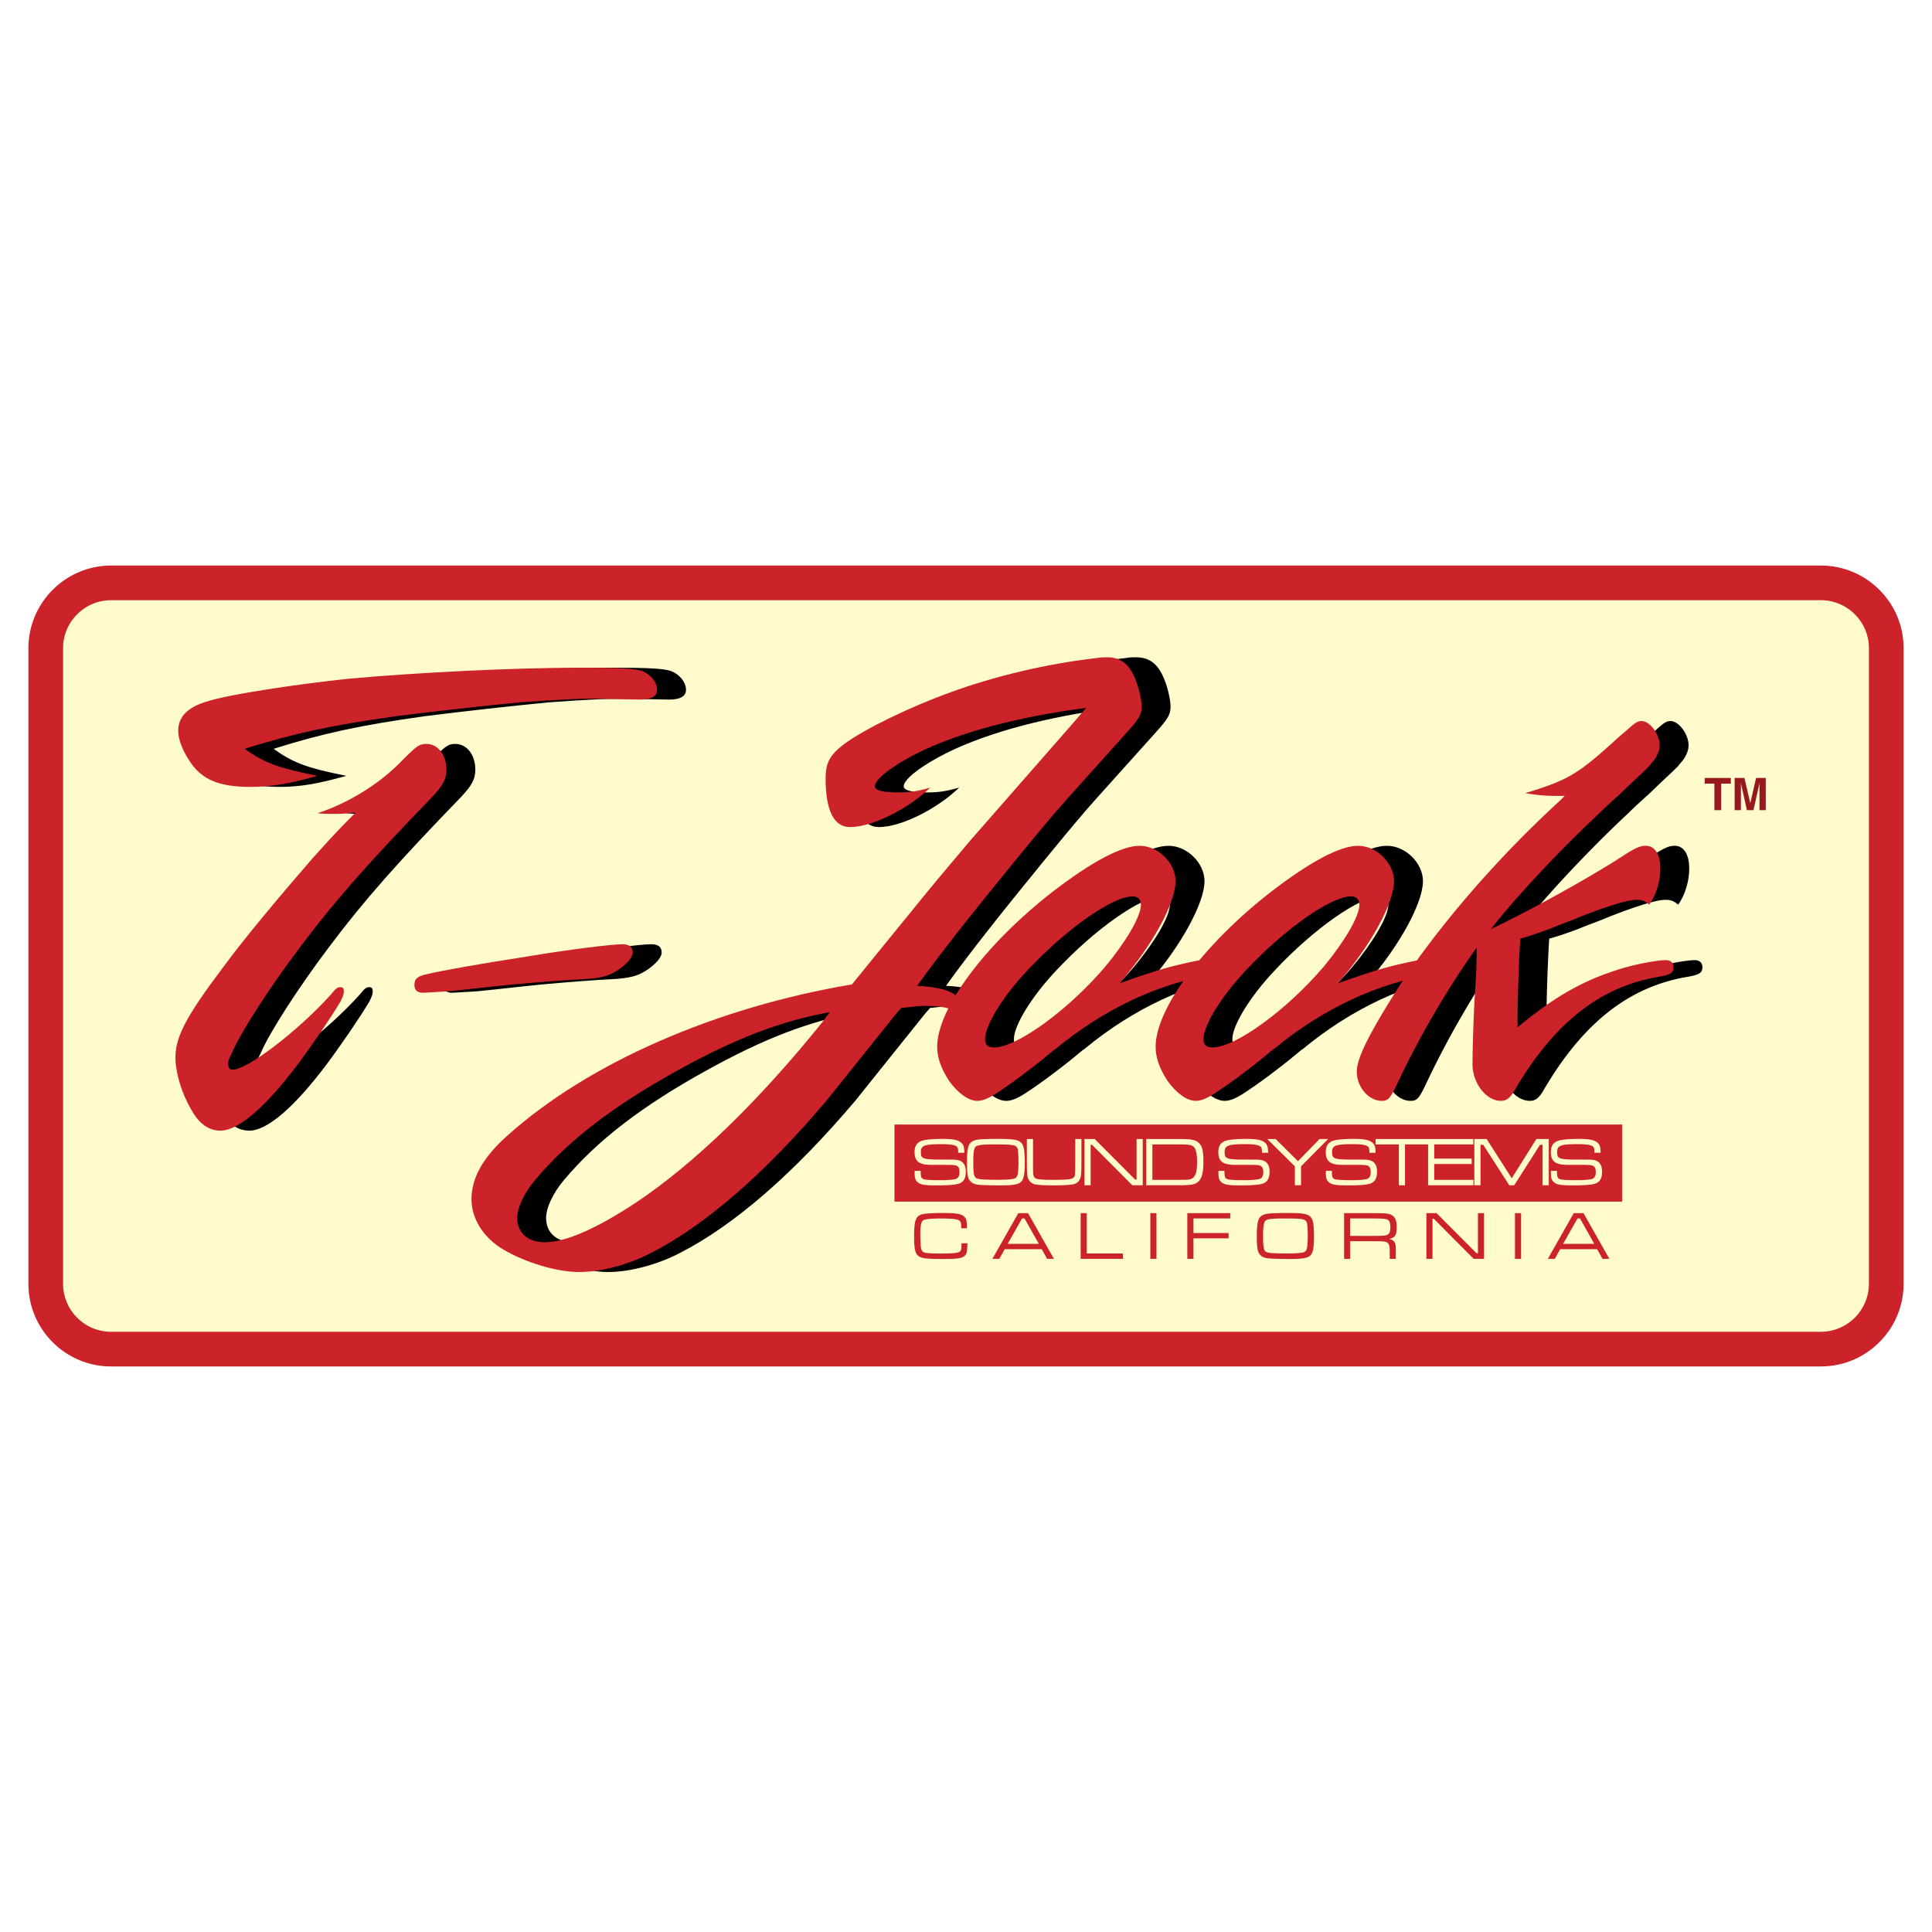
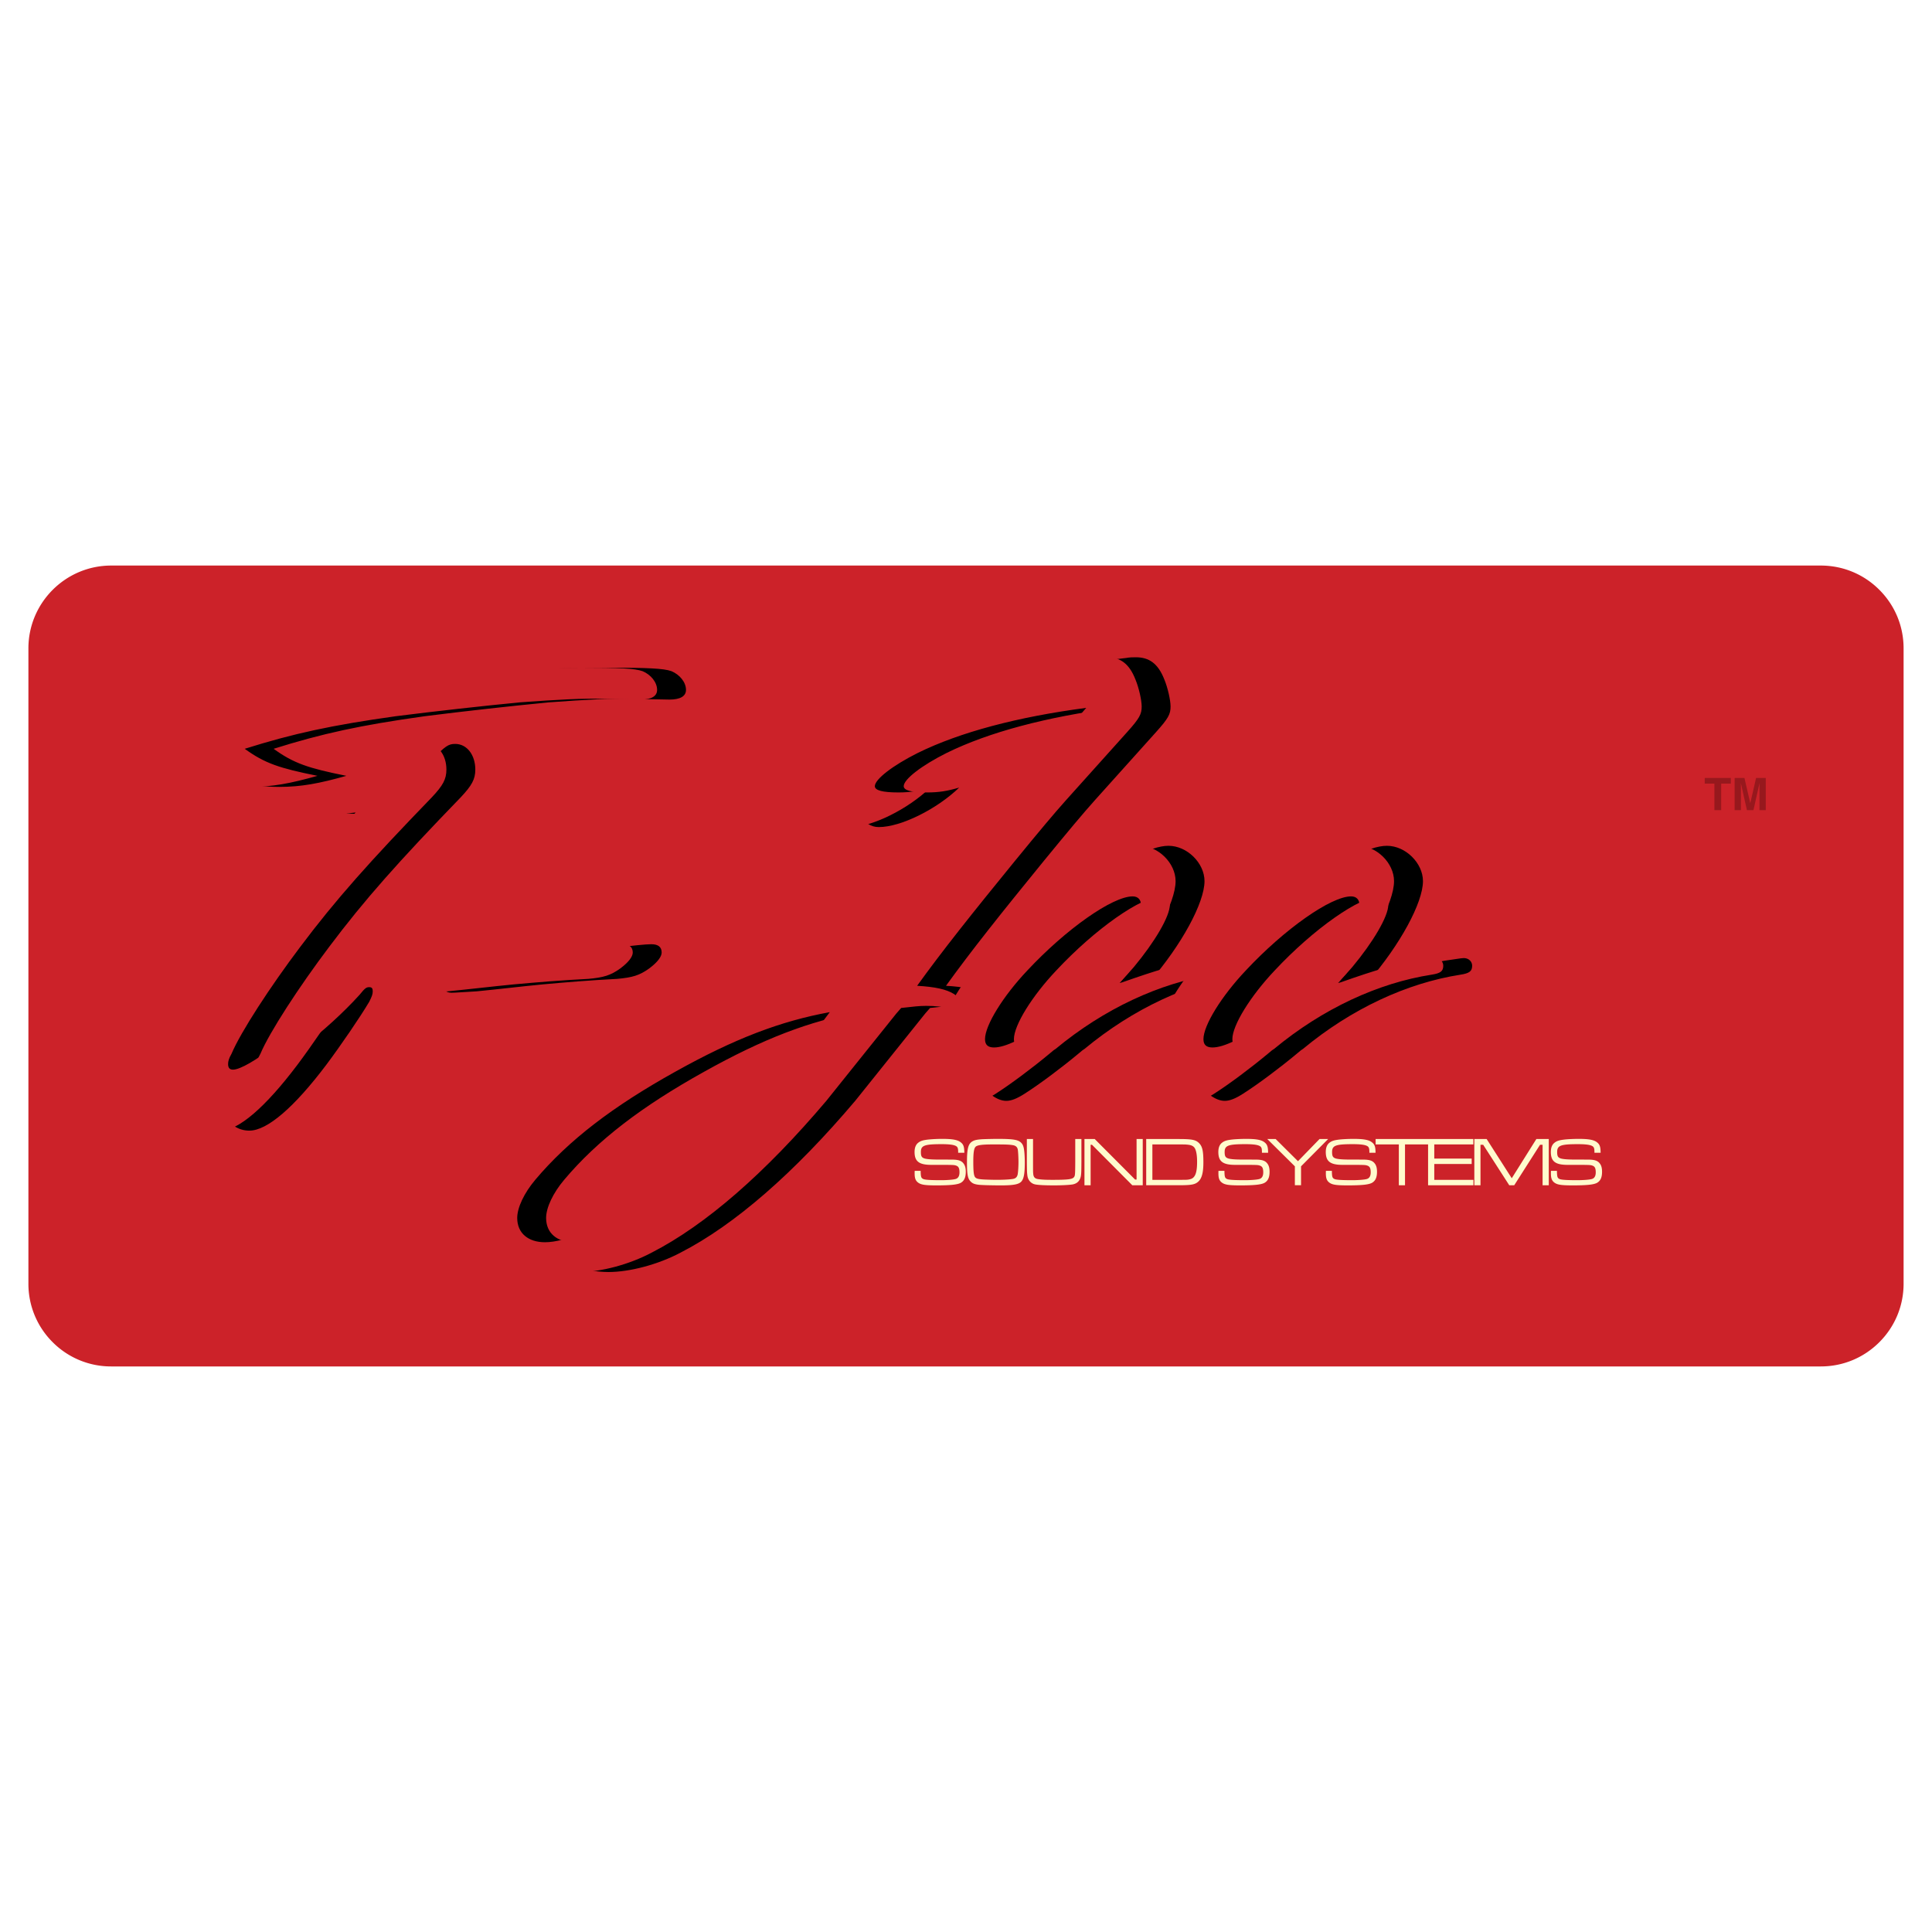
<svg xmlns="http://www.w3.org/2000/svg" width="2500" height="2500" viewBox="0 0 192.756 192.756">
  <g fill-rule="evenodd" clip-rule="evenodd">
    <path fill="#fff" d="M0 0h192.756v192.756H0V0z" />
    <path d="M181.658 136.33c2.207 0 4.283-.859 5.844-2.42s2.42-3.635 2.42-5.842V64.687c0-2.207-.859-4.281-2.42-5.842s-3.637-2.42-5.844-2.42H11.097c-4.556 0-8.263 3.707-8.263 8.262v63.381a8.21 8.21 0 0 0 2.42 5.842 8.209 8.209 0 0 0 5.843 2.42h170.561z" fill="#cc2229" />
-     <path d="M11.097 132.873c-1.283 0-2.49-.5-3.398-1.406a4.778 4.778 0 0 1-1.407-3.398V64.687c0-1.283.5-2.49 1.407-3.397a4.779 4.779 0 0 1 3.398-1.408h170.561c1.283 0 2.49.5 3.398 1.408a4.772 4.772 0 0 1 1.408 3.397v63.381a4.81 4.81 0 0 1-4.807 4.805H11.097z" fill="#fffbcd" />
    <path fill="#cc2229" d="M89.24 119.887v-7.692h72.606v7.692H89.24z" />
    <path d="M43.066 75.811c1.383-1.383 1.659-1.59 2.351-1.59 1.175 0 2.005 1.106 2.005 2.558 0 .968-.346 1.59-1.452 2.767-6.223 6.43-9.611 10.233-13.138 14.935-2.974 3.941-5.947 8.506-6.846 10.648-.276.484-.346.762-.346 1.037 0 .346.139.553.484.553 1.452 0 6.5-3.871 9.749-7.467.553-.691.692-.762.968-.762.277 0 .346.139.346.416 0 .275-.069.484-.346 1.037-.899 1.521-2.835 4.355-4.287 6.293-3.181 4.217-5.878 6.568-7.676 6.568-1.175 0-2.144-.691-2.904-2.074-.968-1.66-1.59-3.666-1.59-5.256 0-2.074 1.175-4.217 4.771-8.988 2.075-2.835 5.67-7.123 8.851-10.787 1.867-2.075 2.559-2.835 4.356-4.633-1.176.138-1.66.138-2.351.138-.277 0-.83 0-1.452-.069 2.975-.968 6.225-2.904 8.507-5.324zm-15.212 2.697c-3.181 0-4.91-.761-6.085-2.627-.691-1.037-1.106-2.144-1.106-2.974 0-1.452 1.037-2.42 3.042-2.973 2.282-.691 8.712-1.659 13.898-2.212 6.845-.623 16.457-1.106 23.233-1.106 3.734 0 5.394.069 6.154.346.83.346 1.452 1.106 1.452 1.867 0 .622-.553.968-1.66.968l-3.665-.069c-2.074-.069-4.564.069-8.367.346-3.596.346-8.574.899-12.377 1.383-6.431.898-10.233 1.729-15.074 3.25 2.005 1.452 3.457 1.936 7.26 2.697-2.695.758-4.492 1.104-6.705 1.104zM66.014 95.034c0 .415-.415.968-1.245 1.59-.968.692-1.66.899-3.181 1.038-2.697.137-5.187.346-7.468.553-2.144.207-4.426.484-6.569.691-1.313.068-2.074.139-2.489.139-.553 0-.83-.277-.83-.762 0-.621.277-.898 1.314-1.105 1.452-.346 4.909-.969 9.819-1.729 4.08-.691 8.574-1.244 9.611-1.244.691-.001 1.038.275 1.038.829zM87.676 82.518c-1.59 0-2.42-1.659-2.42-4.84 0-1.591.415-2.351 1.867-3.458 2.074-1.521 6.5-3.665 10.509-5.117 4.496-1.66 9.82-2.904 14.729-3.458.346-.069.691-.069.969-.069 1.314 0 2.213.622 2.834 2.212.346.83.623 2.075.623 2.697 0 .761-.207 1.175-1.451 2.559l-6.086 6.776c-1.176 1.313-2.627 3.042-5.117 6.085-4.287 5.255-7.26 8.988-9.75 12.447 3.527.207 4.703.967 4.841 3.111-1.037-.762-2.074-1.107-3.942-1.107-.691 0-1.245.07-2.489.209l-.484.553-6.984 8.713c-6.085 7.189-12.032 12.377-17.425 15.143-2.213 1.176-5.048 1.936-7.191 1.936-2.351 0-5.462-.969-7.675-2.281-1.936-1.176-3.111-3.043-3.111-4.979 0-2.145 1.175-4.219 3.595-6.361 8.09-7.262 20.813-12.793 34.366-15.074l1.175-1.453c2.144-2.626 4.218-5.185 6.361-7.813 1.591-1.936 2.835-3.388 4.288-5.117l10.232-11.686 1.314-1.521c-6.846.899-12.586 2.42-16.803 4.495-2.49 1.245-4.287 2.627-4.287 3.319 0 .415.76.623 2.351.623 1.175 0 2.005-.139 3.181-.484-2.211 2.143-5.807 3.94-8.02 3.94zm-17.425 24.41c-6.223 3.457-10.648 6.844-13.967 10.785-1.106 1.314-1.798 2.766-1.798 3.805 0 1.52 1.106 2.42 2.766 2.42 2.074 0 5.186-1.383 9.058-3.941 5.809-3.873 12.239-10.096 18.531-17.91l.83-1.105c-4.909.897-9.473 2.625-15.42 5.946z" />
    <path d="M114.85 98.008c3.734-1.314 5.047-1.66 7.398-2.145 1.037-.138 1.729-.276 2.004-.276.484 0 .83.346.83.761 0 .553-.275.76-1.176.898-5.322.83-10.855 3.389-15.695 7.398l-.207.139-.416.346c-1.658 1.383-3.871 3.043-5.393 4.01-.762.484-1.314.693-1.799.693-.898 0-1.936-.762-2.834-2.006-.761-1.176-1.176-2.281-1.176-3.389 0-3.803 4.771-10.233 11.547-15.489 3.873-2.973 6.846-4.563 8.645-4.563 1.867 0 3.596 1.729 3.596 3.526 0 2.144-2.283 6.361-5.463 10.026l-.139.139.278-.068zm-12.793 6.498c2.281 0 7.398-3.732 11.064-8.02 2.074-2.49 3.596-5.048 3.596-6.224 0-.484-.277-.83-.83-.83-2.006 0-6.639 3.25-10.51 7.399-2.422 2.559-4.219 5.463-4.219 6.846 0 .553.276.829.899.829z" />
    <path d="M136.645 98.008c3.732-1.314 5.047-1.66 7.398-2.145 1.037-.138 1.729-.276 2.004-.276.484 0 .83.346.83.761 0 .553-.275.76-1.176.898-5.324.83-10.855 3.389-15.695 7.398l-.207.139-.416.346c-1.658 1.383-3.871 3.043-5.393 4.01-.762.484-1.314.693-1.799.693-.898 0-1.936-.762-2.834-2.006-.762-1.176-1.176-2.281-1.176-3.389 0-3.803 4.771-10.233 11.547-15.489 3.873-2.973 6.846-4.563 8.645-4.563 1.865 0 3.596 1.729 3.596 3.526 0 2.144-2.283 6.361-5.463 10.026l-.139.139.278-.068zm-12.793 6.498c2.281 0 7.398-3.732 11.064-8.02 2.074-2.49 3.596-5.048 3.596-6.224 0-.484-.277-.83-.83-.83-2.006 0-6.639 3.25-10.512 7.399-2.42 2.559-4.217 5.463-4.217 6.846 0 .553.276.829.899.829z" />
-     <path d="M151.801 92.613c3.389-1.59 9.68-5.047 13.068-7.26 1.176-.76 1.66-.968 2.213-.968.898 0 1.451.83 1.451 2.282 0 1.244-.414 2.627-1.105 3.595-.484-.415-.762-.484-1.314-.484-.76 0-2.697.553-5.67 1.729-.967.415-2.004.761-2.973 1.176-1.729.622-1.729.622-2.904.968-.139 2.074-.277 6.015-.277 8.089v.762c3.389-2.836 6.293-4.564 9.75-5.67 1.59-.554 4.08-1.038 5.047-1.038.484 0 .762.276.762.692 0 .553-.277.76-1.453.967-5.877.969-10.51 4.633-14.451 11.41-.414.691-.76.969-1.312.969-1.453 0-2.836-1.729-2.836-3.666 0-1.176.068-3.871.207-6.5.139-1.936.209-3.525.209-4.771v-.345l-.209.276a90.913 90.913 0 0 0-7.744 13.346c-.691 1.451-.898 1.66-1.521 1.66-1.312 0-2.488-1.385-2.488-2.904 0-1.383 1.244-3.803 4.08-8.299 3.803-5.877 9.748-12.861 16.18-18.738l.484-.484h-.898c-.9 0-1.867-.069-3.043-.276 4.355-1.314 5.324-1.937 9.266-5.532l1.037-.898c.621-.554.898-.761 1.312-.761.83 0 1.799 1.314 1.799 2.42 0 .484-.207.968-.484 1.383-.207.277-.414.484-.553.691-.623.623-1.176 1.107-2.973 2.835-.691.622-1.314 1.175-2.006 1.867-4.01 3.734-8.643 8.713-10.855 11.617l.204-.14z" />
    <path d="M40.182 75.811c1.383-1.383 1.66-1.59 2.351-1.59 1.176 0 2.005 1.106 2.005 2.558 0 .968-.346 1.59-1.452 2.767-6.223 6.43-9.611 10.233-13.138 14.935-2.974 3.941-5.946 8.506-6.846 10.648-.276.484-.345.762-.345 1.037 0 .346.138.553.484.553 1.452 0 6.5-3.871 9.75-7.467.553-.691.691-.762.968-.762.276 0 .346.139.346.416 0 .275-.069.484-.346 1.037-.899 1.521-2.835 4.355-4.287 6.293-3.181 4.217-5.878 6.568-7.675 6.568-1.176 0-2.144-.691-2.904-2.074-.968-1.66-1.59-3.666-1.59-5.256 0-2.074 1.175-4.217 4.771-8.988 2.075-2.835 5.67-7.123 8.851-10.787 1.867-2.075 2.558-2.835 4.356-4.633-1.175.138-1.66.138-2.351.138-.276 0-.83 0-1.452-.069 2.973-.968 6.222-2.904 8.504-5.324zM24.97 78.508c-3.181 0-4.909-.761-6.085-2.627-.691-1.037-1.106-2.144-1.106-2.974 0-1.452 1.037-2.42 3.042-2.973 2.282-.691 8.712-1.659 13.899-2.212 6.845-.623 16.457-1.106 23.233-1.106 3.734 0 5.393.069 6.154.346.83.346 1.452 1.106 1.452 1.867 0 .622-.553.968-1.66.968l-3.665-.069c-2.074-.069-4.563.069-8.367.346-3.595.346-8.574.899-12.377 1.383-6.43.898-10.233 1.729-15.074 3.25 2.005 1.452 3.458 1.936 7.26 2.697-2.696.758-4.493 1.104-6.706 1.104zM63.13 95.034c0 .415-.415.968-1.245 1.59-.968.692-1.659.899-3.181 1.038-2.697.137-5.186.346-7.468.553-2.144.207-4.425.484-6.569.691-1.314.068-2.075.139-2.489.139-.553 0-.83-.277-.83-.762 0-.621.277-.898 1.314-1.105 1.452-.346 4.91-.969 9.819-1.729 4.08-.691 8.574-1.244 9.611-1.244.693-.001 1.038.275 1.038.829zM84.793 82.518c-1.59 0-2.42-1.659-2.42-4.84 0-1.591.415-2.351 1.867-3.458 2.074-1.521 6.5-3.665 10.51-5.117 4.494-1.66 9.818-2.904 14.729-3.458.346-.069.691-.069.969-.069 1.312 0 2.213.622 2.834 2.212.346.83.623 2.075.623 2.697 0 .761-.207 1.175-1.453 2.559l-6.084 6.776c-1.176 1.313-2.629 3.042-5.117 6.085-4.288 5.255-7.26 8.988-9.75 12.447 3.526.207 4.702.967 4.84 3.111-1.037-.762-2.074-1.107-3.941-1.107-.691 0-1.245.07-2.489.209l-.484.553-6.984 8.713c-6.085 7.189-12.031 12.377-17.425 15.143-2.213 1.176-5.048 1.936-7.191 1.936-2.351 0-5.462-.969-7.675-2.281-1.937-1.176-3.112-3.043-3.112-4.979 0-2.145 1.175-4.219 3.596-6.361 8.09-7.262 20.813-12.793 34.366-15.074l1.175-1.453c2.144-2.626 4.218-5.185 6.362-7.813 1.59-1.936 2.835-3.388 4.287-5.117l10.234-11.686 1.312-1.521c-6.844.899-12.583 2.42-16.802 4.495-2.489 1.245-4.287 2.627-4.287 3.319 0 .415.761.623 2.351.623 1.176 0 2.005-.139 3.181-.484-2.214 2.143-5.809 3.94-8.022 3.94zm-17.425 24.41c-6.223 3.457-10.648 6.844-13.968 10.785-1.106 1.314-1.797 2.766-1.797 3.805 0 1.52 1.106 2.42 2.766 2.42 2.074 0 5.186-1.383 9.058-3.941 5.808-3.873 12.239-10.096 18.532-17.91l.829-1.105c-4.91.897-9.473 2.625-15.42 5.946z" fill="#cc2229" />
    <path d="M111.965 98.008c3.734-1.314 5.049-1.66 7.398-2.145 1.037-.138 1.73-.276 2.006-.276.484 0 .83.346.83.761 0 .553-.277.76-1.176.898-5.324.83-10.855 3.389-15.695 7.398l-.209.139-.414.346c-1.66 1.383-3.871 3.043-5.393 4.01-.762.484-1.314.693-1.799.693-.899 0-1.936-.762-2.834-2.006-.761-1.176-1.176-2.281-1.176-3.389 0-3.803 4.772-10.233 11.547-15.489 3.873-2.973 6.846-4.563 8.643-4.563 1.867 0 3.596 1.729 3.596 3.526 0 2.144-2.281 6.361-5.461 10.026l-.139.139.276-.068zm-12.791 6.498c2.281 0 7.398-3.732 11.062-8.02 2.074-2.49 3.596-5.048 3.596-6.224 0-.484-.275-.83-.83-.83-2.004 0-6.637 3.25-10.51 7.399-2.42 2.559-4.217 5.463-4.217 6.846 0 .553.276.829.899.829z" fill="#cc2229" />
    <path d="M133.76 98.008c3.734-1.314 5.049-1.66 7.398-2.145 1.037-.138 1.729-.276 2.006-.276.484 0 .83.346.83.761 0 .553-.277.76-1.176.898-5.324.83-10.855 3.389-15.695 7.398l-.209.139-.414.346c-1.66 1.383-3.873 3.043-5.395 4.01-.76.484-1.312.693-1.797.693-.898 0-1.936-.762-2.834-2.006-.762-1.176-1.176-2.281-1.176-3.389 0-3.803 4.77-10.233 11.547-15.489 3.873-2.973 6.846-4.563 8.643-4.563 1.867 0 3.596 1.729 3.596 3.526 0 2.144-2.281 6.361-5.463 10.026l-.137.139.276-.068zm-12.791 6.498c2.281 0 7.398-3.732 11.062-8.02 2.074-2.49 3.596-5.048 3.596-6.224 0-.484-.275-.83-.83-.83-2.006 0-6.637 3.25-10.51 7.399-2.42 2.559-4.219 5.463-4.219 6.846 0 .553.278.829.901.829z" fill="#cc2229" />
-     <path d="M148.916 92.613c3.389-1.59 9.682-5.047 13.07-7.26 1.174-.76 1.658-.968 2.211-.968.9 0 1.453.83 1.453 2.282 0 1.244-.416 2.627-1.107 3.595-.482-.415-.76-.484-1.312-.484-.762 0-2.697.553-5.67 1.729-.969.415-2.006.761-2.973 1.176-1.729.622-1.729.622-2.906.968-.137 2.074-.275 6.015-.275 8.089v.762c3.389-2.836 6.293-4.564 9.75-5.67 1.59-.554 4.078-1.038 5.047-1.038.484 0 .762.276.762.692 0 .553-.277.76-1.453.967-5.877.969-10.51 4.633-14.451 11.41-.414.691-.76.969-1.314.969-1.451 0-2.834-1.729-2.834-3.666 0-1.176.068-3.871.207-6.5.139-1.936.207-3.525.207-4.771v-.345l-.207.276a90.734 90.734 0 0 0-7.744 13.346c-.691 1.451-.898 1.66-1.521 1.66-1.314 0-2.488-1.385-2.488-2.904 0-1.383 1.244-3.803 4.078-8.299 3.803-5.877 9.75-12.861 16.182-18.738l.482-.484h-.898c-.898 0-1.867-.069-3.043-.276 4.357-1.314 5.324-1.937 9.266-5.532l1.037-.898c.623-.554.9-.761 1.314-.761.83 0 1.799 1.314 1.799 2.42 0 .484-.209.968-.484 1.383-.209.277-.416.484-.555.691-.621.623-1.174 1.107-2.973 2.835-.691.622-1.312 1.175-2.004 1.867-4.012 3.734-8.645 8.713-10.857 11.617l.204-.14z" fill="#cc2229" />
    <path d="M91.856 116.814v.098c.014.531.056.635.291.732.187.068.719.104 1.735.104.532 0 1.148-.041 1.404-.104.297-.062.442-.291.442-.678 0-.408-.09-.588-.332-.672-.229-.076-.229-.076-2.483-.076-1.217 0-1.667-.346-1.667-1.285 0-.416.118-.719.346-.906.235-.193.477-.27 1.003-.332a14.44 14.44 0 0 1 1.411-.068c1.03 0 1.549.096 1.86.352.263.209.339.436.346 1.031h-.616v-.07c0-.449-.069-.566-.387-.67-.229-.076-.664-.117-1.238-.117-1.743 0-2.095.131-2.095.781 0 .428.083.566.394.656.214.057.574.09 1.113.098.339 0 .339 0 1.57.006.67 0 .989.111 1.203.422.138.193.2.449.2.797 0 .58-.173.932-.539 1.119-.346.166-1.017.234-2.399.234-1.059 0-1.459-.055-1.743-.227-.311-.195-.422-.451-.422-.969 0-.035 0-.145.007-.256h.596zM101.869 114c.195.188.277.422.326.912.027.236.049.699.049 1.051 0 1.135-.098 1.654-.354 1.93-.264.277-.795.373-2.033.373-.893 0-1.936-.027-2.205-.061-.422-.049-.637-.133-.831-.346-.27-.285-.346-.686-.346-1.91 0-1.266.11-1.75.449-2.012.235-.174.471-.236 1.1-.277a43.437 43.437 0 0 1 1.5-.033c1.544 0 2.048.082 2.345.373zm-4.529.408c-.166.158-.234.588-.234 1.486 0 1.002.049 1.41.193 1.57.125.131.311.18.822.213.242.016 1.018.035 1.314.035.686 0 1.32-.035 1.633-.09.27-.049.414-.193.469-.471.043-.248.076-.746.076-1.209 0-.457-.033-1.064-.068-1.246-.049-.262-.207-.4-.52-.449-.359-.055-.691-.068-1.936-.068-1.091.001-1.569.063-1.749.229zM103.066 113.641v2.268c0 1.004 0 1.004.02 1.211.035.352.18.49.568.531.346.049.725.062 1.375.062 1.486 0 1.936-.055 2.104-.248.131-.152.137-.229.145-1.557v-2.268h.615v2.268c-.008.955-.008.988-.035 1.273-.049.559-.332.891-.836.988-.311.055-1.094.096-1.846.096-.955 0-1.578-.033-1.896-.096-.428-.09-.727-.436-.781-.906-.035-.283-.041-.367-.049-1.355v-2.268h.616v.001zM109.221 113.641l4.031 4.045h.144v-4.045h.616v4.611h-1.043l-4.018-4.037h-.139v4.037h-.615v-4.611h1.024zM114.357 113.641h3.182c1.424 0 1.777.076 2.123.441.303.326.4.775.4 1.867 0 1.018-.145 1.598-.49 1.924-.334.311-.686.379-1.986.379h-3.229v-4.611zm3.202 4.072c.893 0 .92 0 1.176-.062.498-.117.699-.615.699-1.734 0-.713-.098-1.203-.277-1.432-.152-.18-.367-.264-.789-.291-.123-.014-.324-.014-.844-.014h-2.551v3.533h2.586zM122.164 116.814v.098c.014.531.055.635.289.732.188.068.719.104 1.736.104.533 0 1.148-.041 1.404-.104.297-.062.441-.291.441-.678 0-.408-.09-.588-.332-.672-.227-.076-.227-.076-2.482-.076-1.217 0-1.666-.346-1.666-1.285 0-.416.117-.719.346-.906.234-.193.477-.27 1.002-.332.346-.041.963-.068 1.412-.068 1.029 0 1.549.096 1.859.352.264.209.34.436.346 1.031h-.615v-.07c0-.449-.068-.566-.387-.67-.229-.076-.664-.117-1.238-.117-1.742 0-2.096.131-2.096.781 0 .428.084.566.395.656.215.057.574.09 1.113.098.34 0 .34 0 1.57.006.67 0 .988.111 1.203.422.139.193.201.449.201.797 0 .58-.174.932-.541 1.119-.346.166-1.016.234-2.398.234-1.059 0-1.459-.055-1.742-.227-.312-.195-.422-.451-.422-.969 0-.035 0-.145.006-.256h.596zM127.273 113.641l2.227 2.213 2.15-2.213h.858l-2.703 2.724v1.887h-.616v-1.887l-2.751-2.724h.835zM132.883 116.814v.098c.014.531.055.635.289.732.188.068.721.104 1.736.104.533 0 1.148-.041 1.404-.104.297-.062.443-.291.443-.678 0-.408-.09-.588-.332-.672-.229-.076-.229-.076-2.484-.076-1.217 0-1.666-.346-1.666-1.285 0-.416.117-.719.346-.906.236-.193.477-.27 1.004-.332.346-.041.961-.068 1.41-.068 1.029 0 1.549.096 1.859.352.264.209.34.436.346 1.031h-.615v-.07c0-.449-.068-.566-.387-.67-.229-.076-.664-.117-1.238-.117-1.742 0-2.096.131-2.096.781 0 .428.084.566.395.656.215.057.574.09 1.113.098.34 0 .34 0 1.57.006.67 0 .988.111 1.203.422.139.193.201.449.201.797 0 .58-.174.932-.539 1.119-.346.166-1.018.234-2.4.234-1.059 0-1.459-.055-1.742-.227-.312-.195-.422-.451-.422-.969 0-.035 0-.145.006-.256h.596zM142.48 113.641v.539h-2.302v4.072h-.616v-4.072h-2.316v-.539h5.234zM142.48 113.641h4.516v.539h-3.898v1.41h3.732v.539h-3.732v1.584h3.906v.539h-4.524v-4.611zM148.324 113.641l2.504 3.914 2.455-3.914h1.238v4.611h-.617v-4.037h-.254l-2.574 4.037h-.498l-2.599-4.037h-.27v4.037h-.615v-4.611h1.23zM155.336 116.814v.098c.016.531.057.635.291.732.188.068.719.104 1.736.104.533 0 1.148-.041 1.404-.104.297-.062.441-.291.441-.678 0-.408-.09-.588-.332-.672-.229-.076-.229-.076-2.482-.076-1.217 0-1.666-.346-1.666-1.285 0-.416.117-.719.346-.906.234-.193.477-.27 1.002-.332.346-.041.961-.068 1.412-.068 1.029 0 1.549.096 1.859.352.264.209.34.436.346 1.031h-.615v-.07c0-.449-.07-.566-.387-.67-.229-.076-.664-.117-1.238-.117-1.742 0-2.096.131-2.096.781 0 .428.084.566.395.656.215.057.574.09 1.113.098.338 0 .338 0 1.57.006.67 0 .988.111 1.203.422.139.193.199.449.199.797 0 .58-.172.932-.539 1.119-.346.166-1.016.234-2.398.234-1.059 0-1.459-.055-1.744-.227-.311-.195-.422-.451-.422-.969 0-.035 0-.145.008-.256h.594z" fill="#fffbcd" />
    <path fill="#97181d" d="M170.08 77.614h2.604v.569h-.963v2.644h-.676v-2.644h-.965v-.569zM174.625 80.14l.58-2.526h.965v3.213h-.625v-2.173c0-.062 0-.15.002-.262.002-.113.002-.2.002-.261l-.607 2.696h-.652l-.604-2.696c0 .061 0 .147.002.261.002.112.002.2.002.262v2.173h-.625v-3.213h.977l.583 2.526z" />
    <path d="M96.523 124.037c-.034.875-.068 1.047-.28 1.252-.267.252-.705.32-2.101.32-1.813 0-2.278-.068-2.586-.361-.26-.254-.356-.76-.356-1.855 0-1.271.11-1.812.425-2.066.219-.17.479-.232 1.163-.273.287-.02.889-.033 1.252-.033 1.402 0 1.888.088 2.183.391.205.205.232.348.246 1.135H95.9v-.156c-.006-.453-.075-.59-.335-.691-.226-.082-.76-.131-1.553-.131-1.204 0-1.759.062-1.943.205-.171.145-.253.582-.253 1.375 0 .377.041 1.109.068 1.334.055.35.205.494.588.527.28.035.923.055 1.417.055 1.088 0 1.669-.055 1.833-.164.157-.109.205-.26.205-.656l.007-.205h.589v-.003zM103.93 124.631h-3.688l-.541.965h-.691l2.588-4.562h.971l2.58 4.562h-.678l-.541-.965zm-1.711-3.065h-.246l-1.436 2.531h3.105l-1.423-2.531zM108.43 121.033v4.029h3.599v.534h-4.209v-4.563h.61zM115.379 121.033v4.563h-.609v-4.563h.609zM118.459 121.033h4.283v.533h-3.674v1.452h3.51v.533h-3.51v2.045h-.609v-4.563zM130.73 121.389c.191.186.273.418.322.902.027.232.047.691.047 1.041 0 1.121-.096 1.635-.348 1.908-.26.273-.787.369-2.012.369-.883 0-1.916-.027-2.184-.061-.416-.049-.629-.131-.82-.342-.268-.281-.342-.678-.342-1.889 0-1.252.109-1.73.443-1.992.234-.17.467-.232 1.09-.273a42.368 42.368 0 0 1 1.484-.033c1.528.001 2.028.083 2.32.37zm-4.48.404c-.164.156-.232.582-.232 1.471 0 .992.047 1.395.191 1.553.123.129.307.178.814.213a36.41 36.41 0 0 0 1.299.033c.678 0 1.307-.033 1.615-.088.268-.049.41-.191.465-.467.041-.246.076-.738.076-1.197 0-.451-.035-1.053-.068-1.23-.049-.26-.205-.396-.514-.445-.355-.055-.684-.068-1.916-.068-1.082-.002-1.552.061-1.73.225zM134.096 121.033h2.846c1.148.014 1.156.014 1.471.055.369.047.643.225.787.506.102.213.145.438.145.801 0 .541-.049.773-.199.943-.131.137-.281.219-.555.275.219.041.35.109.465.232.18.184.205.32.205 1.1v.65h-.607v-.438c0-.588 0-.594-.027-.773-.035-.293-.199-.465-.486-.506-.213-.033-.213-.033-1.197-.041h-2.238v1.758h-.607v-4.562h-.003zm2.845 2.272c1.184 0 1.334-.014 1.547-.15.156-.104.232-.355.232-.76 0-.314-.082-.574-.219-.664-.186-.137-.459-.164-1.561-.164h-2.238v1.738h2.239zM143.322 121.033l3.99 4.002h.143v-4.002h.609v4.563h-1.033l-3.974-3.994h-.137v3.994h-.609v-4.563h1.011zM151.758 121.033v4.563h-.61v-4.563h.61zM159.346 124.631h-3.688l-.539.965h-.691l2.586-4.562h.971l2.58 4.562h-.678l-.541-.965zm-1.709-3.065h-.246l-1.438 2.531h3.105l-1.421-2.531z" fill="#cc2229" />
  </g>
</svg>